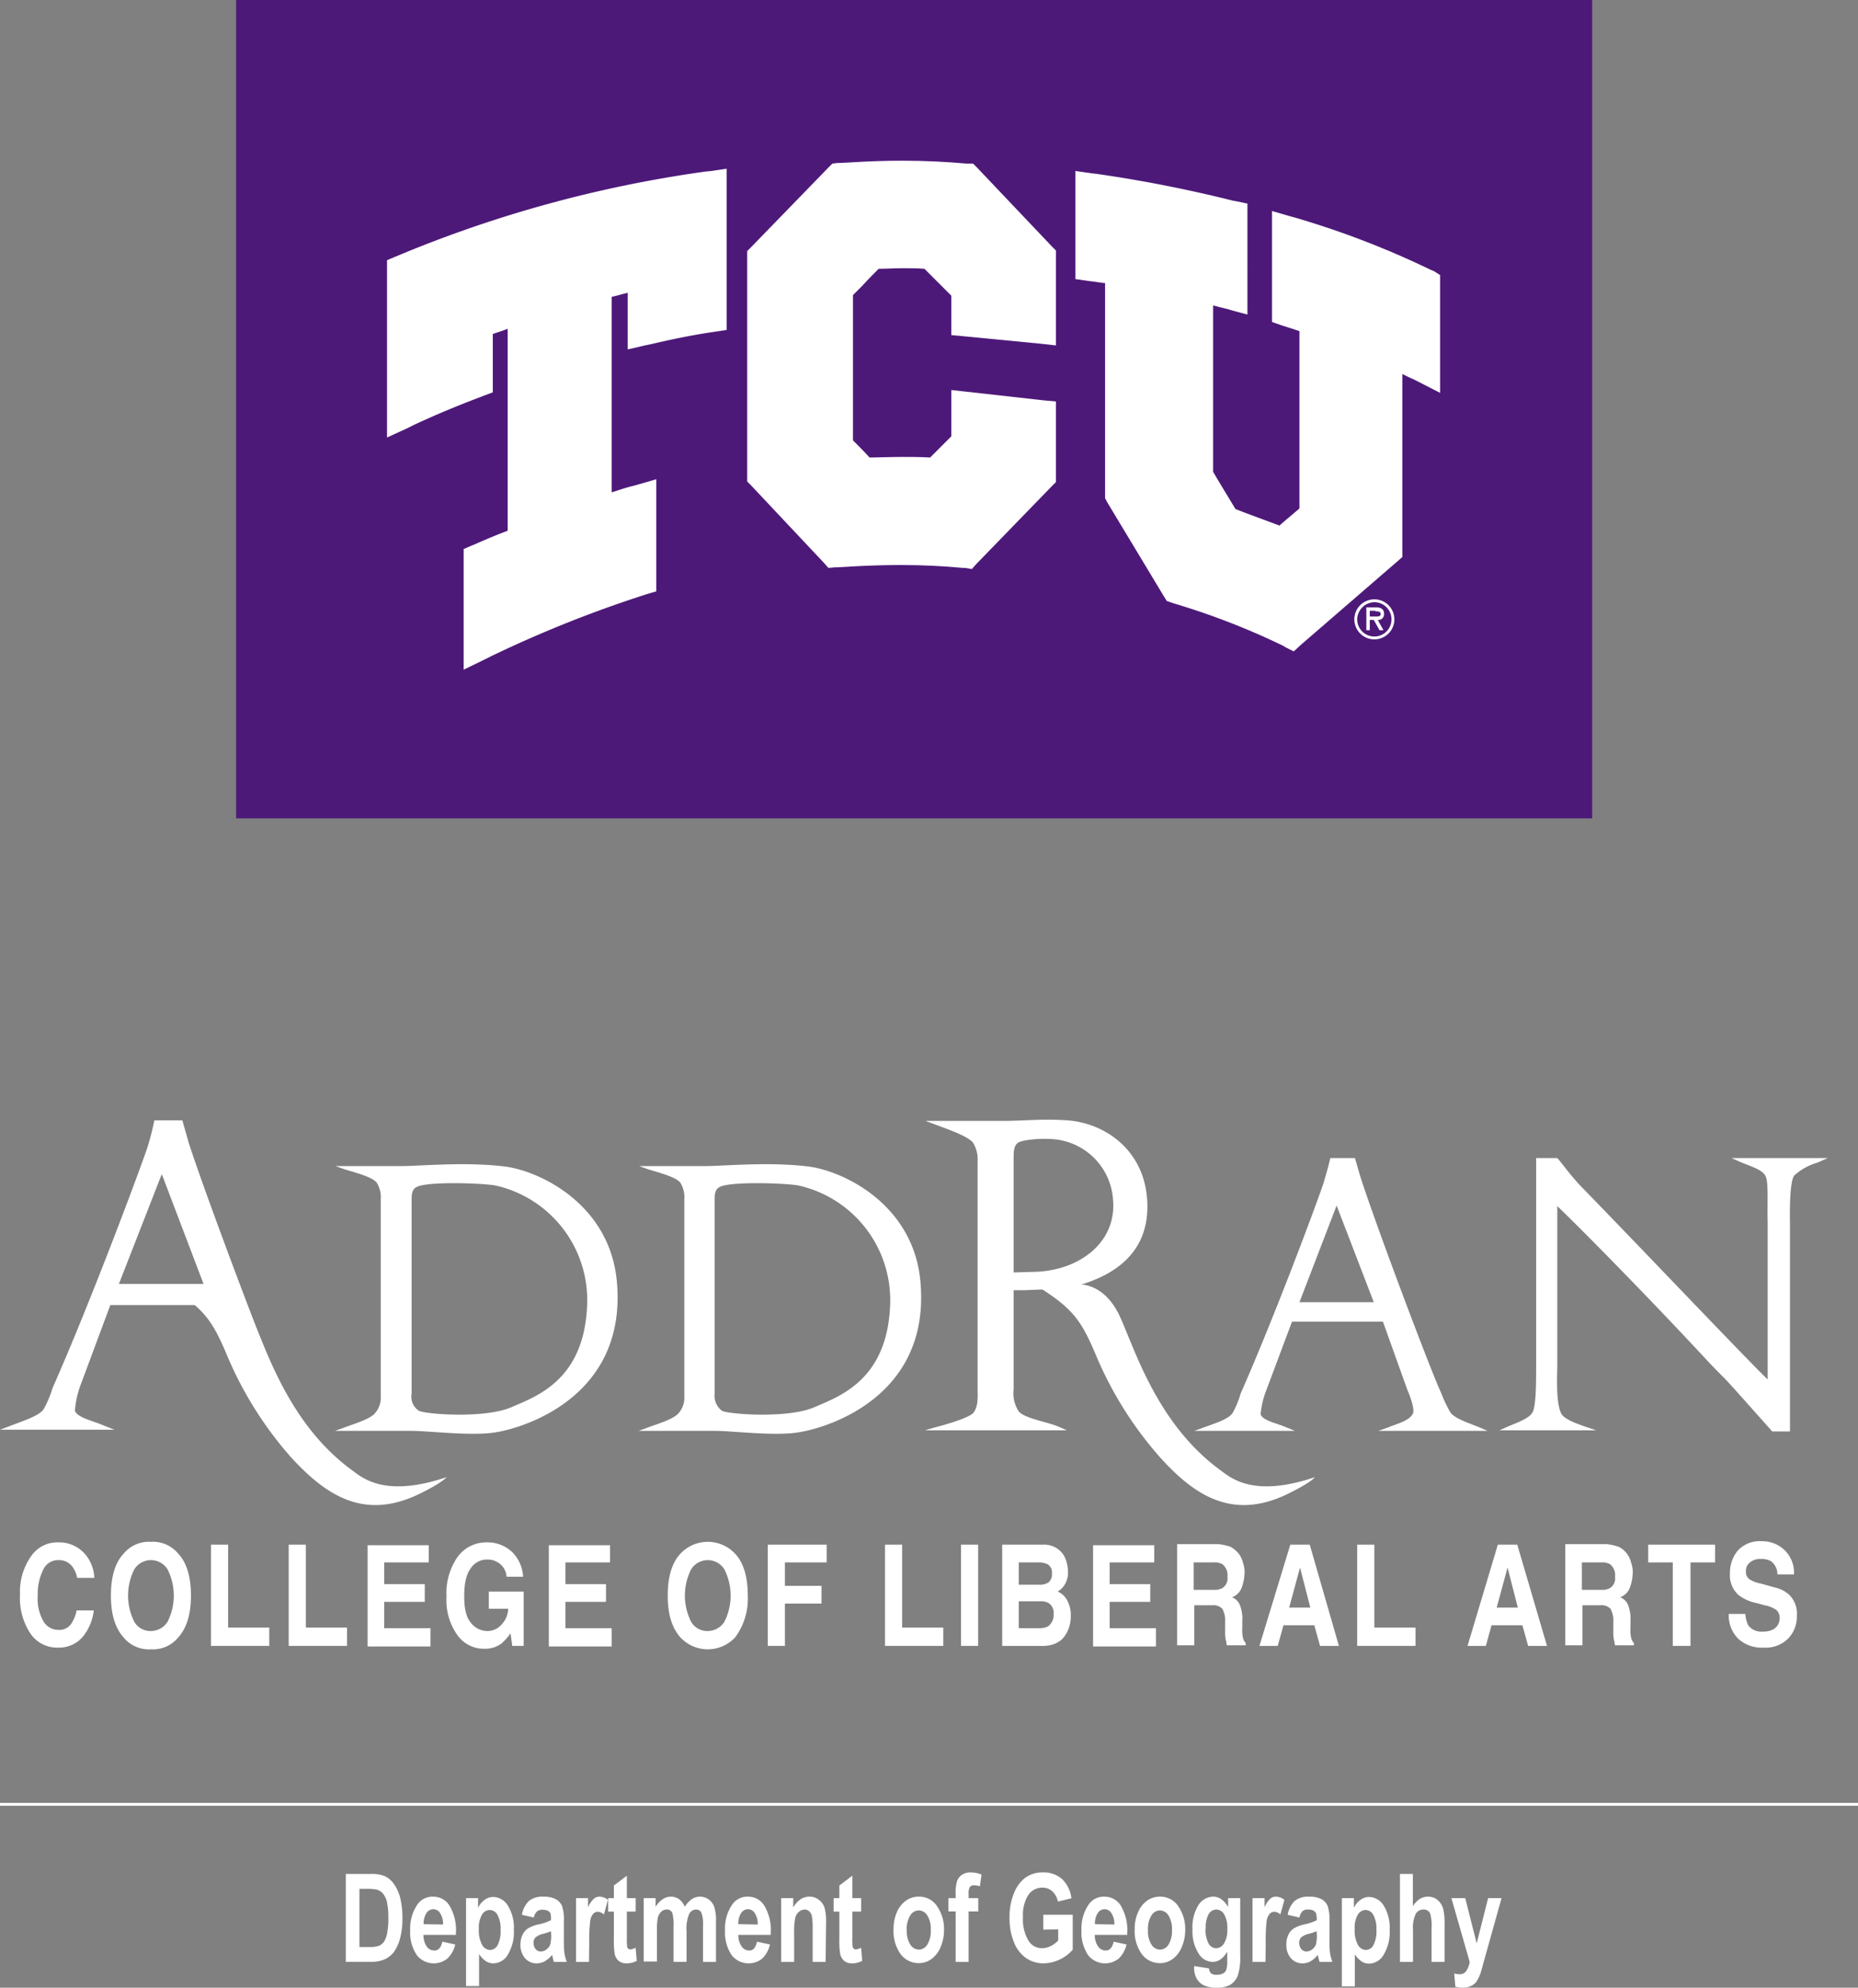
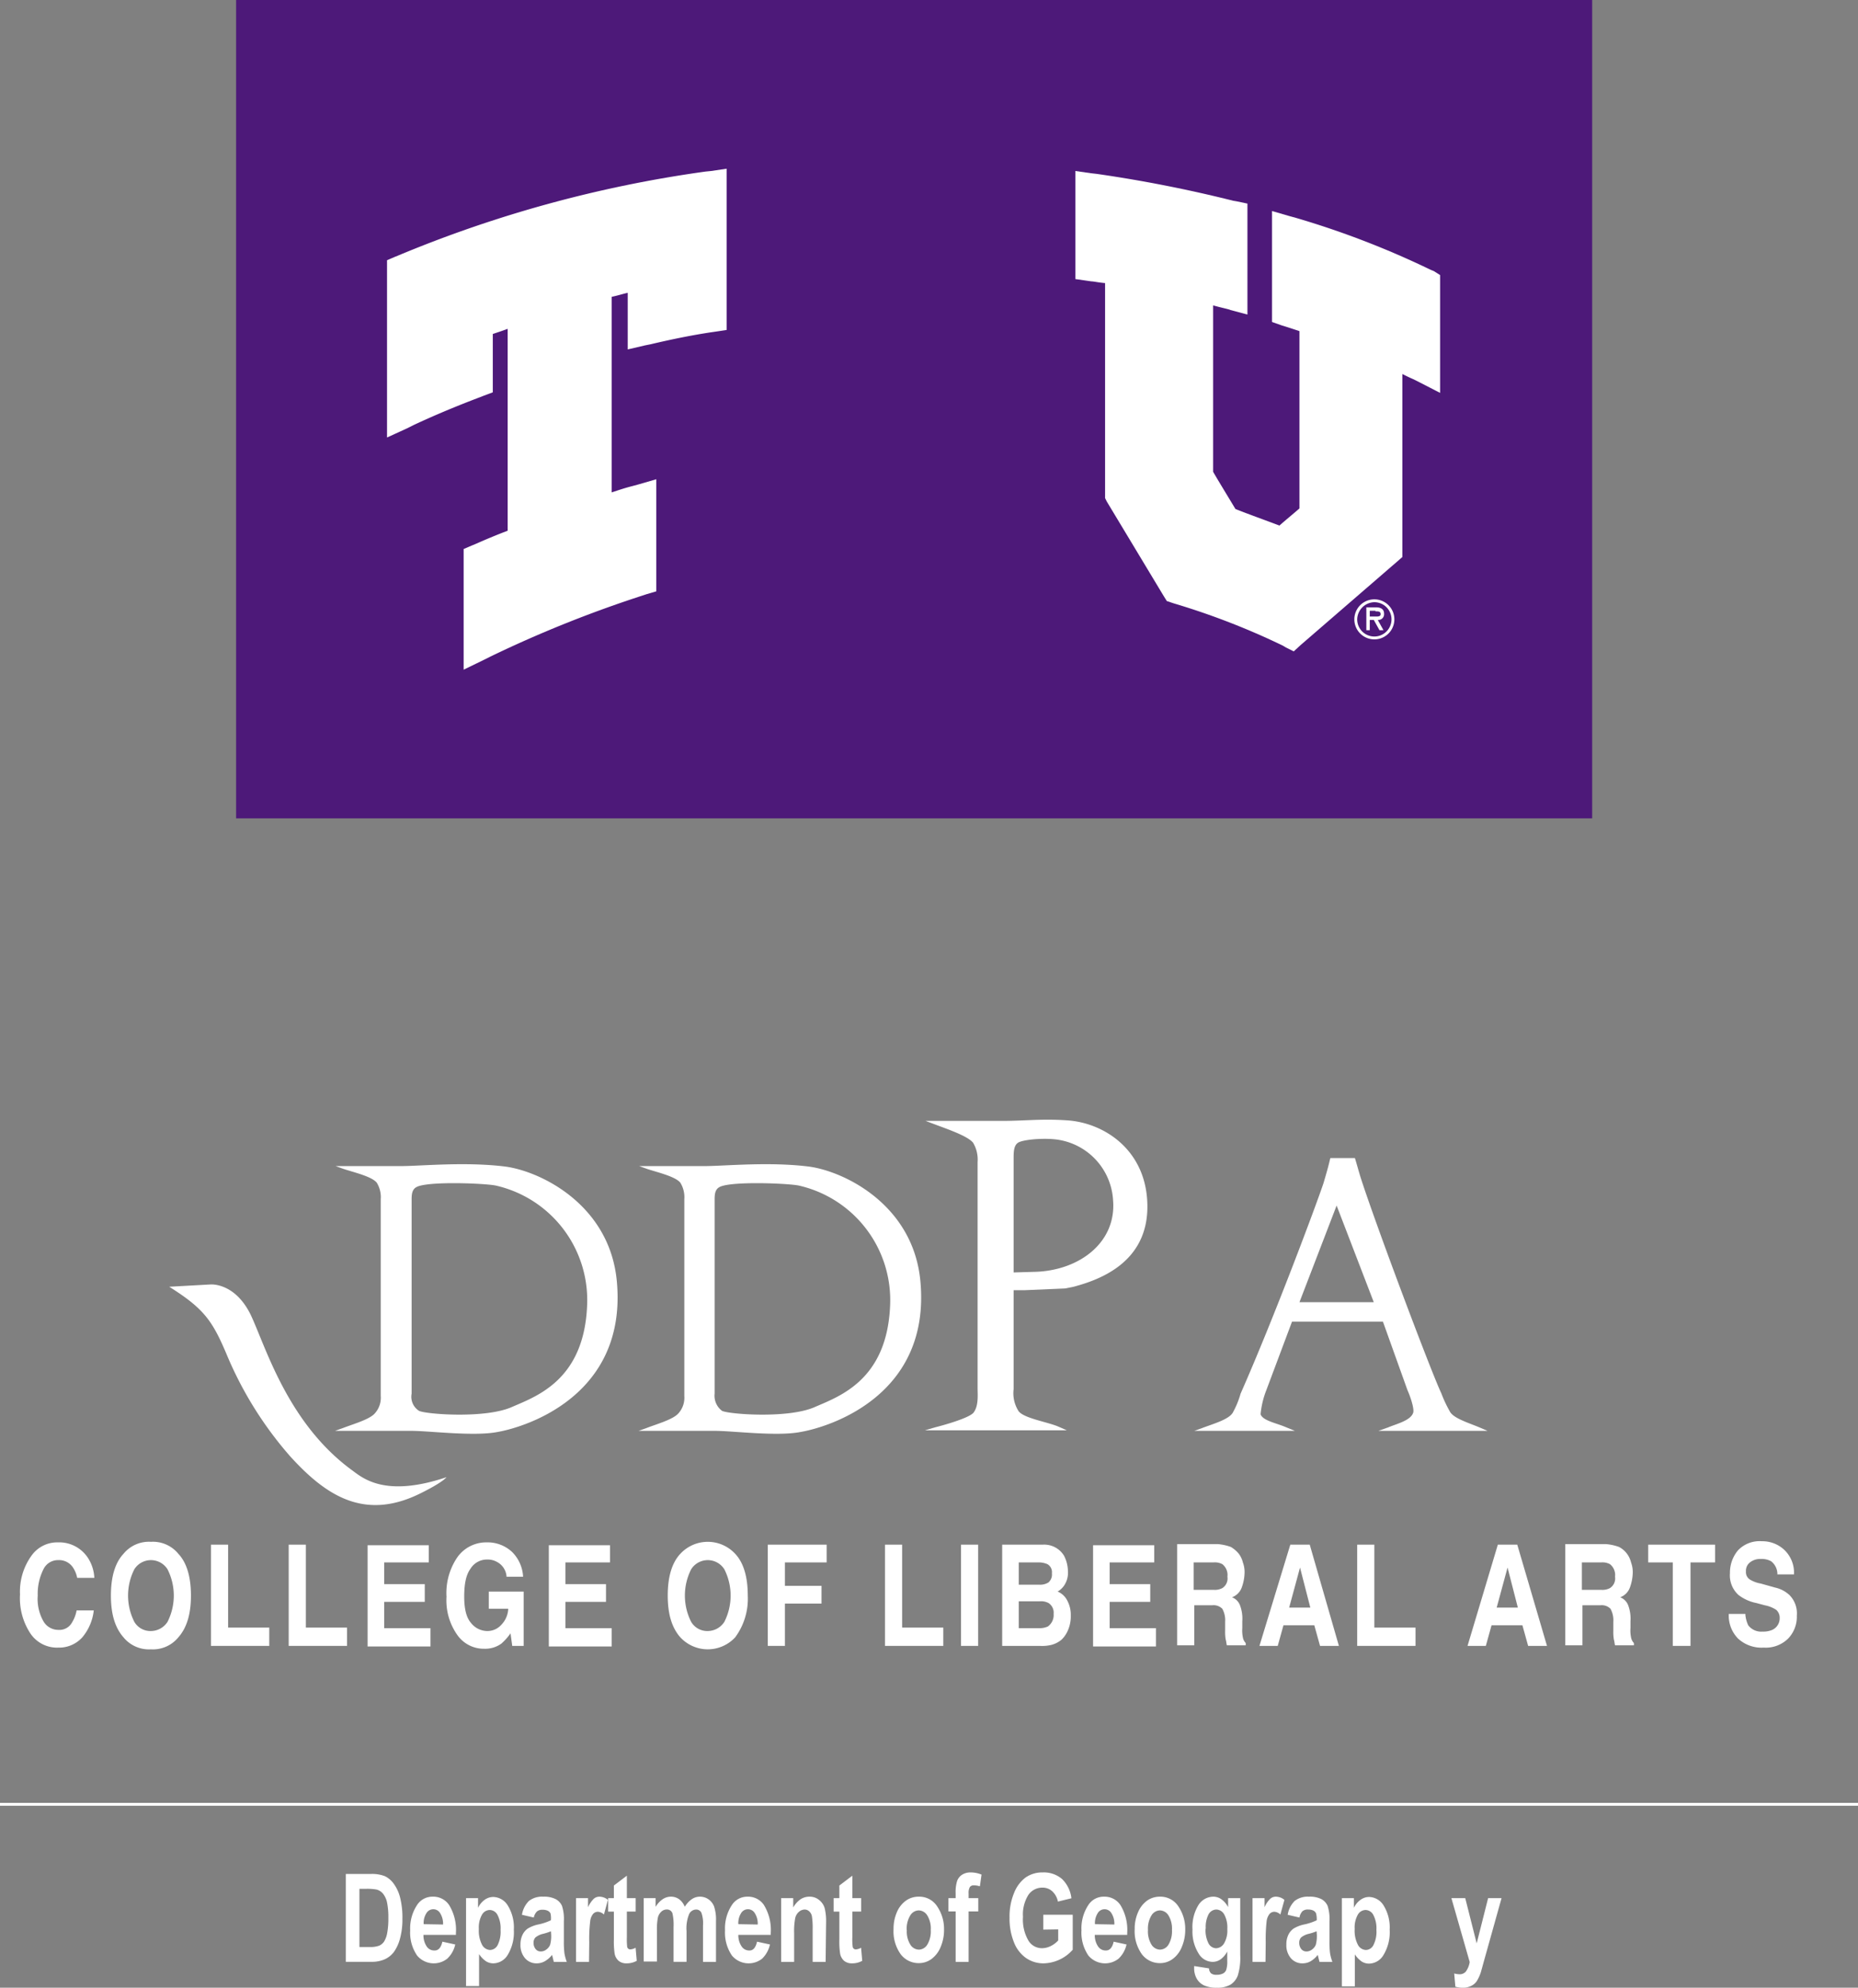
<svg xmlns="http://www.w3.org/2000/svg" id="Layer_1" data-name="Layer 1" viewBox="0 0 325 347.57">
  <rect x="0" y="0" width="325" height="347.57" fill="#808080" stroke="none" />
  <defs>
    <style>.cls-1{fill:none;stroke:#fff;stroke-width:0.5px;}.cls-2{fill:#fff;}.cls-3{fill:#4d1979;}</style>
  </defs>
  <title>Addran-Dept-of-Geography</title>
  <g id="Page-1">
    <g id="Addran-Dept-of-English_v" data-name="Addran-Dept-of-English v">
      <path id="Path" class="cls-1" d="M.7,315.9h325" transform="translate(-0.7 -0.4)" />
      <g id="Group">
        <path id="Path-2" data-name="Path" class="cls-2" d="M6.3,272.3a5.49,5.49,0,0,1,4.5-2.2,6,6,0,0,1,5.4,2.9,7,7,0,0,1,1,3.3h-3a4.89,4.89,0,0,0-.8-1.9,2.91,2.91,0,0,0-2.5-1.2,2.81,2.81,0,0,0-2.6,1.6,9.51,9.51,0,0,0-1,4.6,7.9,7.9,0,0,0,1,4.5,3,3,0,0,0,2.6,1.5,2.51,2.51,0,0,0,2.4-1.3,6.13,6.13,0,0,0,.8-2.1h3a8.78,8.78,0,0,1-2,4.7,5.45,5.45,0,0,1-4.2,1.8A5.6,5.6,0,0,1,6,286a11.22,11.22,0,0,1-1.8-6.8A10.72,10.72,0,0,1,6.3,272.3Z" transform="translate(-0.7 -0.4)" />
        <path id="Shape" class="cls-2" d="M31.9,286.7a5.74,5.74,0,0,1-4.8,2.1,5.74,5.74,0,0,1-4.8-2.1c-1.5-1.7-2.2-4.1-2.2-7.3s.7-5.7,2.2-7.3a5.74,5.74,0,0,1,4.8-2.1,5.74,5.74,0,0,1,4.8,2.1c1.5,1.6,2.2,4.1,2.2,7.3S33.4,285,31.9,286.7ZM30,284a10.17,10.17,0,0,0,0-9.2,3.43,3.43,0,0,0-5.8,0,10.17,10.17,0,0,0,0,9.2,3.26,3.26,0,0,0,2.9,1.6A3.48,3.48,0,0,0,30,284Z" transform="translate(-0.7 -0.4)" />
        <polygon id="Path-3" data-name="Path" class="cls-2" points="36.9 270.1 39.9 270.1 39.9 284.6 47.1 284.6 47.1 287.8 36.9 287.8 36.9 270.1" />
        <polygon id="Path-4" data-name="Path" class="cls-2" points="50.5 270.1 53.5 270.1 53.5 284.6 60.7 284.6 60.7 287.8 50.5 287.8 50.5 270.1" />
        <polygon id="Path-5" data-name="Path" class="cls-2" points="74.9 273.2 67.2 273.2 67.2 277 74.3 277 74.3 280.1 67.2 280.1 67.2 284.7 75.3 284.7 75.3 287.9 64.3 287.9 64.3 270.2 75 270.2 75 273.2 74.9 273.2" />
        <path id="Path-6" data-name="Path" class="cls-2" d="M89.3,276a3.14,3.14,0,0,0-1.7-2.5,3.29,3.29,0,0,0-1.7-.4,3.37,3.37,0,0,0-2.9,1.6c-.8,1.1-1.1,2.7-1.1,4.9s.4,3.7,1.2,4.6a3.65,3.65,0,0,0,2.8,1.4,3.25,3.25,0,0,0,2.5-1.1,4.26,4.26,0,0,0,1.2-2.8H86.2v-3h6.1v9.5h-2L90,286a10,10,0,0,1-1.6,1.8,4.86,4.86,0,0,1-3,.9,5.65,5.65,0,0,1-4.7-2.4,10.47,10.47,0,0,1-1.9-6.7,11.08,11.08,0,0,1,1.9-6.9,6.17,6.17,0,0,1,5.1-2.6,6.27,6.27,0,0,1,4.5,1.7,6.58,6.58,0,0,1,1.9,4.3H89.3Z" transform="translate(-0.7 -0.4)" />
        <polygon id="Path-7" data-name="Path" class="cls-2" points="106.6 273.2 98.9 273.2 98.9 277 106 277 106 280.1 98.9 280.1 98.9 284.7 107 284.7 107 287.9 96 287.9 96 270.2 106.7 270.2 106.7 273.2 106.6 273.2" />
        <path id="Shape-2" data-name="Shape" class="cls-2" d="M129.3,286.7a6.54,6.54,0,0,1-9.6,0c-1.5-1.7-2.2-4.1-2.2-7.3s.7-5.7,2.2-7.3a6.54,6.54,0,0,1,9.6,0c1.5,1.6,2.2,4.1,2.2,7.3A11.35,11.35,0,0,1,129.3,286.7Zm-1.9-2.7a10.17,10.17,0,0,0,0-9.2,3.43,3.43,0,0,0-5.8,0,10.17,10.17,0,0,0,0,9.2,3.26,3.26,0,0,0,2.9,1.6A3.48,3.48,0,0,0,127.4,284Z" transform="translate(-0.7 -0.4)" />
        <polygon id="Path-8" data-name="Path" class="cls-2" points="134.3 270.1 144.6 270.1 144.6 273.2 137.3 273.2 137.3 277.3 143.7 277.3 143.7 280.4 137.3 280.4 137.3 287.8 134.3 287.8 134.3 270.1" />
        <polygon id="Path-9" data-name="Path" class="cls-2" points="154.8 270.1 157.8 270.1 157.8 284.6 165 284.6 165 287.8 154.8 287.8 154.8 270.1" />
        <polygon id="Path-10" data-name="Path" class="cls-2" points="171.1 287.8 168.1 287.8 168.1 270.1 171.1 270.1 171.1 287.8" />
        <path id="Shape-3" data-name="Shape" class="cls-2" d="M186.8,272.4a6,6,0,0,1,.7,2.7,4,4,0,0,1-.7,2.6,3.57,3.57,0,0,1-1.1,1,3.29,3.29,0,0,1,1.7,1.6,5.26,5.26,0,0,1,.6,2.6,6.09,6.09,0,0,1-.6,2.8,5,5,0,0,1-1,1.4,4.61,4.61,0,0,1-1.7.9,6.82,6.82,0,0,1-2.1.2H176V270.5h7.1A4.06,4.06,0,0,1,186.8,272.4Zm-7.9,1.2v3.9h3.6a2.73,2.73,0,0,0,1.6-.4,1.84,1.84,0,0,0,.6-1.6,1.6,1.6,0,0,0-.8-1.6,4,4,0,0,0-1.7-.3Zm0,6.8v4.7h3.6a3.34,3.34,0,0,0,1.5-.3,2.46,2.46,0,0,0,1-2.2,2,2,0,0,0-.9-1.9,2.81,2.81,0,0,0-1.5-.3Z" transform="translate(-0.7 -0.4)" />
        <polygon id="Path-11" data-name="Path" class="cls-2" points="201.8 273.2 194.1 273.2 194.1 277 201.2 277 201.2 280.1 194.1 280.1 194.1 284.7 202.2 284.7 202.2 287.9 191.2 287.9 191.2 270.2 201.9 270.2 201.9 273.2 201.8 273.2" />
        <path id="Shape-4" data-name="Shape" class="cls-2" d="M216,270.9a5.26,5.26,0,0,1,1.4,1.2,4.13,4.13,0,0,1,.7,1.5,4.84,4.84,0,0,1,.3,1.8,8,8,0,0,1-.5,2.6,2.86,2.86,0,0,1-1.7,1.7,2.41,2.41,0,0,1,1.4,1.4,6.61,6.61,0,0,1,.4,2.8v1.2a5.79,5.79,0,0,0,.1,1.6,1.87,1.87,0,0,0,.5,1v.4h-3.3c-.1-.4-.1-.7-.2-1a7.57,7.57,0,0,1-.1-1.5V284a4.11,4.11,0,0,0-.5-2.3,2.16,2.16,0,0,0-1.8-.6h-3.1v7h-3V270.4h7.1A8.89,8.89,0,0,1,216,270.9Zm-6.5,2.7v4.8H213a2.81,2.81,0,0,0,1.5-.3,2,2,0,0,0,.9-2,2.41,2.41,0,0,0-.9-2.2,2.81,2.81,0,0,0-1.5-.3Z" transform="translate(-0.7 -0.4)" />
        <path id="Shape-5" data-name="Shape" class="cls-2" d="M226.4,270.5h3.4l5.1,17.7h-3.3l-1-3.6h-5.4l-1,3.6H221Zm-.2,11h3.7l-1.8-7Z" transform="translate(-0.7 -0.4)" />
        <polygon id="Path-12" data-name="Path" class="cls-2" points="237.4 270.1 240.4 270.1 240.4 284.6 247.6 284.6 247.6 287.8 237.4 287.8 237.4 270.1" />
        <path id="Shape-6" data-name="Shape" class="cls-2" d="M262.7,270.5h3.4l5.2,17.7H268l-1-3.6h-5.4l-1,3.6h-3.2Zm-.2,11h3.7l-1.8-7Z" transform="translate(-0.7 -0.4)" />
        <path id="Shape-7" data-name="Shape" class="cls-2" d="M283.9,270.9a4.07,4.07,0,0,1,1.4,1.2,4.13,4.13,0,0,1,.7,1.5,4.84,4.84,0,0,1,.3,1.8,8,8,0,0,1-.5,2.6,2.86,2.86,0,0,1-1.7,1.7,2.41,2.41,0,0,1,1.4,1.4,6.61,6.61,0,0,1,.4,2.8v1.2a5.79,5.79,0,0,0,.1,1.6,1.87,1.87,0,0,0,.5,1v.4h-3.3c-.1-.4-.1-.7-.2-1a7.57,7.57,0,0,1-.1-1.5V284a4.11,4.11,0,0,0-.5-2.3,2.16,2.16,0,0,0-1.8-.6h-3.1v7h-3V270.4h7.1A8.89,8.89,0,0,1,283.9,270.9Zm-6.5,2.7v4.8h3.4a2.81,2.81,0,0,0,1.5-.3,2,2,0,0,0,.9-2,2.41,2.41,0,0,0-.9-2.2,2.81,2.81,0,0,0-1.5-.3Z" transform="translate(-0.7 -0.4)" />
        <polygon id="Path-13" data-name="Path" class="cls-2" points="300 270.1 300 273.2 295.7 273.2 295.7 287.8 292.6 287.8 292.6 273.2 288.3 273.2 288.3 270.1 300 270.1" />
        <path id="Path-14" data-name="Path" class="cls-2" d="M306,282.8a5.64,5.64,0,0,0,.5,1.8,2.85,2.85,0,0,0,2.5,1.1,4,4,0,0,0,1.7-.3,2.23,2.23,0,0,0,1.3-2.1,1.82,1.82,0,0,0-.6-1.4,5.48,5.48,0,0,0-2-.8l-1.5-.4a7.49,7.49,0,0,1-3.1-1.4,4.62,4.62,0,0,1-1.5-3.8,6.09,6.09,0,0,1,1.4-4,5.22,5.22,0,0,1,4.2-1.6,5.61,5.61,0,0,1,3.9,1.5,5.49,5.49,0,0,1,1.7,4.3h-2.9a2.84,2.84,0,0,0-1.1-2.3,3.42,3.42,0,0,0-1.8-.4,2.88,2.88,0,0,0-1.9.6,1.86,1.86,0,0,0-.7,1.6,1.51,1.51,0,0,0,.7,1.4,5.36,5.36,0,0,0,1.9.7l2.5.7a5.39,5.39,0,0,1,2.5,1.3,4.55,4.55,0,0,1,1.3,3.6,5.51,5.51,0,0,1-1.5,4,5.58,5.58,0,0,1-4.3,1.6,6.05,6.05,0,0,1-4.5-1.6,5.73,5.73,0,0,1-1.6-4.3H306Z" transform="translate(-0.7 -0.4)" />
        <path id="Shape-8" data-name="Shape" class="cls-2" d="M72.7,250.6H59.3l1.4-.5c1.8-.7,4.7-1.5,5.6-2.6a4.06,4.06,0,0,0,1-3V210.1a4.83,4.83,0,0,0-.7-2.9c-.9-1.1-4-1.8-5.8-2.4l-1.4-.5H70.9c3.4,0,11.3-.8,18.3.1,6.3.9,18.2,6.8,19.4,20.1,1.8,19.8-15.7,25.4-20.9,26.3C83.6,251.6,75.8,250.6,72.7,250.6Zm1.3-3.5c1.2.6,11.7,1.4,16.3-.7,4.4-1.9,12.6-4.8,13.1-17.8a20.54,20.54,0,0,0-16-20.9c-2-.4-12.1-.8-13.9.3-.7.4-.8,1.2-.8,2.1v34A2.91,2.91,0,0,0,74,247.1Z" transform="translate(-0.7 -0.4)" />
        <path id="Shape-9" data-name="Shape" class="cls-2" d="M125.8,250.6H112.4l1.4-.5c1.8-.7,4.7-1.5,5.6-2.6a4.06,4.06,0,0,0,1-3V210.1a4.83,4.83,0,0,0-.7-2.9c-.9-1.1-4-1.8-5.8-2.4l-1.4-.5H124c3.4,0,11.3-.8,18.3.1,6.3.9,18.2,6.8,19.4,20.1,1.8,19.8-15.7,25.4-21,26.3C136.6,251.6,128.9,250.6,125.8,250.6Zm1.2-3.5c1.2.6,11.7,1.4,16.3-.7,4.4-1.9,12.6-4.8,13.1-17.8a20.54,20.54,0,0,0-16-20.9c-2-.4-12.1-.8-13.9.3-.7.4-.8,1.2-.8,2.1v34A3.3,3.3,0,0,0,127,247.1Z" transform="translate(-0.7 -0.4)" />
        <path id="Shape-10" data-name="Shape" class="cls-2" d="M252.8,244a23,23,0,0,0,1.5,3.2c.6,1.2,3.3,2,5.2,2.8l1.4.6H241.8l1.7-.6c1.4-.6,4-1.2,4.4-2.6.2-.7-.5-2.8-1-3.9l-4.3-12H226.7l-4.5,12a15.28,15.28,0,0,0-1,4.2c.4,1.1,2.6,1.5,4.3,2.2l1.7.7H209.6l1.4-.5c1.8-.7,4.8-1.5,5.4-2.8a15.3,15.3,0,0,0,1.3-3.2c6-13.6,13.3-33.2,14.5-36.8.5-1.7.8-2.7,1.2-4.4h4.3c.4,1.3.6,2.1,1,3.4C241.4,214.7,251,240.2,252.8,244ZM228,228.1h13l-6.5-16.9Z" transform="translate(-0.7 -0.4)" />
-         <path id="Path-15" data-name="Path" class="cls-2" d="M273.1,211.3v27.9c0,1.5-.3,6.4.7,8.4.6,1,2.6,1.7,4.3,2.3l1.8.6H263l1.1-.5c1.8-.8,4.1-1.5,4.7-2.7s.6-5.3.6-8.1V202.9h3.7c1,1.1,2.1,2.8,4.2,5,11,11.3,29.9,31.2,32.6,33.7V214.2c-.1-3.2.2-7.2-.4-8.2-.6-1.2-3.1-1.8-4.8-2.6l-1.1-.5h16.8l-1.8.8a10.18,10.18,0,0,0-4,2.2c-1,1-.8,8.2-.8,8.2v36.6h-3.1c-10.6-11.9-6.6-7.4-11.1-12.1C289.6,227.8,277.3,215.3,273.1,211.3Z" transform="translate(-0.7 -0.4)" />
        <path id="Shape-11" data-name="Shape" class="cls-2" d="M180,226h-2v17.3a5.83,5.83,0,0,0,.9,3.9c1,1.2,4.8,1.8,6.8,2.6l1.6.7H162.5l1.7-.5c2-.5,6.1-1.7,6.8-2.6.9-1.2.7-3.1.7-4.2V203.6a5.73,5.73,0,0,0-.8-3.4c-1-1.2-4.6-2.4-6.7-3.2l-1.6-.6H176c4,0,6.9-.4,11.3-.1,6.6.4,14.1,5.3,14.1,15.1s-8.4,12.8-12.9,14l-1.5.3Zm-2-22.9v19.8l3.4-.1c8-.1,14.6-5.1,14-12.5A11.37,11.37,0,0,0,185,199.6c-2.3-.2-5.4.1-6.2.6S178,201.9,178,203.1Z" transform="translate(-0.7 -0.4)" />
-         <path id="Path-16" data-name="Path" class="cls-2" d="M189.4,225s4.2-.4,7,5.2c2.6,5.4,6.4,19,17.8,27.3,1.9,1.4,5.8,4.8,16.5,1.2,0,0-.5.8-4.3,2.7-10,5.1-16.8.5-22.9-6.3a64.91,64.91,0,0,1-11-17.5c-2.6-6.2-4-8.3-10.2-12.2C182.1,225.4,189.4,225,189.4,225Z" transform="translate(-0.7 -0.4)" />
        <path id="Path-17" data-name="Path" class="cls-2" d="M37.5,225s4.2-.4,7,5.2c2.6,5.4,6.4,19,17.8,27.3,1.9,1.4,5.8,4.8,16.5,1.2,0,0-.5.8-4.3,2.7-10,5.1-16.8.5-23-6.3a64.91,64.91,0,0,1-11-17.5c-2.6-6.2-4-8.3-10.2-12.2Z" transform="translate(-0.7 -0.4)" />
-         <path id="Shape-12" data-name="Shape" class="cls-2" d="M49.7,242.9a23.68,23.68,0,0,0,1.7,3.6c.7,1.4-6.8-2.9-7.3-4.2l-6-13.7H20l-5.1,13.7a16.47,16.47,0,0,0-1.1,4.8c.5,1.2,3,1.7,4.9,2.5l2,.8H.7l1.6-.6c2-.8,5.4-1.8,6.1-3.1a19.43,19.43,0,0,0,1.5-3.6c6.8-15.4,15.1-37.7,16.5-41.8a46,46,0,0,0,1.3-5h4.9c.4,1.5.7,2.4,1.1,3.9C36.8,209.8,47.7,238.6,49.7,242.9Zm-28.2-18H36.3L29,205.7Z" transform="translate(-0.7 -0.4)" />
      </g>
      <g id="Group-2" data-name="Group">
        <rect id="Rectangle" class="cls-3" x="41.3" width="237.2" height="143.1" />
        <path id="Shape-13" data-name="Shape" class="cls-2" d="M241.1,105.7a3,3,0,0,1,3,3,3,3,0,0,1-3,3,3,3,0,0,1-3-3A3.07,3.07,0,0,1,241.1,105.7Zm0,6.5a3.5,3.5,0,0,0,0-7,3.5,3.5,0,0,0,0,7Zm.6-3.4a1,1,0,0,0,1.1-1.1c0-.8-.6-1.1-1.4-1.1h-1.7v4h.6v-1.8h.7l1,1.8h.7Zm-.4-1.5c.5,0,.9,0,.9.5s-.7.4-1.3.4h-.6v-1h1Z" transform="translate(-0.7 -0.4)" />
        <g id="Path-18" data-name="Path">
          <path class="cls-2" d="M124.1,30.4A216.76,216.76,0,0,0,70.3,45.1l-.5.2-1.4.6v31l3.5-1.6,1.2-.6c1.5-.7,5.6-2.6,11.7-4.9l.5-.2,1.6-.6V58.8c.9-.3,1.8-.6,2.6-.9V93.2c-2.1.8-4,1.6-5.8,2.4l-.5.2-1.4.6v21.1l3.5-1.7,1.2-.6a209.44,209.44,0,0,1,26.7-10.7l.6-.2,1.7-.5V84.2l-3.1.9-1.1.3c-1.2.3-2.4.7-3.6,1.1V52.3c1-.2,1.9-.5,2.8-.7v9.9l3-.7,1-.2c3.8-.9,7.3-1.6,10.6-2.1l.7-.1,2-.3V29.9l-2.7.4Z" transform="translate(-0.7 -0.4)" />
-           <path class="cls-2" d="M171.6,29.7l-.7-.7h-1.2c-3.4-.3-7.1-.5-11.2-.5-5.7,0-10.1.4-11,.4h-.3l-.9.1-.7.7L132.1,43.6l-.7.7V84.6l.7.7,12.7,13.5.8.9,1.2-.1h.4c.5,0,5.1-.4,11.1-.4,4,0,7.6.2,10.8.5h.4l1.2.2.8-.9,13.2-13.6.7-.7V70.6l-2.2-.2-13.4-1.5-2.7-.3v8.1l-3.7,3.7c-1.6-.1-3.3-.1-4.9-.1-2.2,0-4.2.1-5.7.1-.8-.9-2.1-2.2-2.9-3V52l1.6-1.6c1-1.1,2.2-2.3,2.9-3,1.4,0,2.8-.1,4.1-.1s2.7,0,3.9.1l4.7,4.7V59l2.2.2,13.4,1.3,2.7.3V44.2l-.7-.7Z" transform="translate(-0.7 -0.4)" />
          <path class="cls-2" d="M251.5,47.8l-.5-.2a153.48,153.48,0,0,0-23.6-9.1l-1.1-.3-3.1-.9V56.7l1.7.6c1,.3,2.2.7,3.1,1v31c-.9.8-2.5,2.1-3.5,3-2.1-.8-6-2.2-7.7-2.9-.9-1.5-3.1-5.1-3.9-6.5V53.8c1.4.4,2.9.7,3,.8l3,.8V36l-1.9-.4-.6-.1a235.6,235.6,0,0,0-23.9-4.7l-.9-.1-2.8-.4V49.2l2.1.3.7.1h0c.4,0,1.2.2,2.4.3V87.5l.3.6,10,16.6.5.8.9.3.3.1a127.51,127.51,0,0,1,19.1,7.4l.5.3,1.4.7,1.2-1.1,17-14.7.8-.7v-32c.6.3,1.2.6,1.9.9h0l1.2.6,3.5,1.8V48.5Z" transform="translate(-0.7 -0.4)" />
        </g>
      </g>
    </g>
  </g>
  <path class="cls-2" d="M61.19,328.08h4.35a6.15,6.15,0,0,1,2.49.39,4.14,4.14,0,0,1,1.55,1.33,7.06,7.06,0,0,1,1.11,2.42,14.32,14.32,0,0,1,.4,3.7,12.65,12.65,0,0,1-.42,3.46,7.19,7.19,0,0,1-1.07,2.34A4.22,4.22,0,0,1,68,343a5.52,5.52,0,0,1-2.36.44H61.19Zm2.38,2.6v10.17h1.79a4.4,4.4,0,0,0,1.66-.23,2.07,2.07,0,0,0,.85-.7,4.23,4.23,0,0,0,.55-1.47,13.42,13.42,0,0,0,.21-2.65,12.63,12.63,0,0,0-.22-2.69,3.66,3.66,0,0,0-.69-1.55,2.18,2.18,0,0,0-1.13-.75,9.09,9.09,0,0,0-1.94-.13Z" transform="translate(-0.7 -0.4)" />
  <path class="cls-2" d="M78.08,339.92l2.25.49a4.77,4.77,0,0,1-1.41,2.49,3.8,3.8,0,0,1-5.25-.54,7.06,7.06,0,0,1-1.22-4.42,7.4,7.4,0,0,1,1.23-4.47,3.18,3.18,0,0,1,2.69-1.42,3.33,3.33,0,0,1,2.88,1.45,8.32,8.32,0,0,1,1.2,4.89v.34H74.77a3.52,3.52,0,0,0,.55,2,1.57,1.57,0,0,0,1.3.73C77.35,341.51,77.84,341,78.08,339.92Zm.12-3a3.48,3.48,0,0,0-.52-2,1.39,1.39,0,0,0-2.38,0,3.15,3.15,0,0,0-.49,1.94Z" transform="translate(-0.7 -0.4)" />
  <path class="cls-2" d="M82.22,332.31h2.1V334a3.67,3.67,0,0,1,1.14-1.39,2.6,2.6,0,0,1,1.53-.51,3.08,3.08,0,0,1,2.53,1.49,7.31,7.31,0,0,1,1.06,4.24,7.66,7.66,0,0,1-1.07,4.4A3,3,0,0,1,87,343.71a2.45,2.45,0,0,1-1.27-.35,4.4,4.4,0,0,1-1.23-1.27v5.59H82.22Zm2.24,5.38a5.34,5.34,0,0,0,.57,2.79,1.67,1.67,0,0,0,1.39.89,1.54,1.54,0,0,0,1.31-.82,5.22,5.22,0,0,0,.53-2.7,5,5,0,0,0-.55-2.63,1.57,1.57,0,0,0-1.33-.84,1.59,1.59,0,0,0-1.37.82A4.51,4.51,0,0,0,84.46,337.69Z" transform="translate(-0.7 -0.4)" />
  <path class="cls-2" d="M94.07,335.7,92,335.22a4.35,4.35,0,0,1,1.23-2.43,3.73,3.73,0,0,1,2.48-.74,4.5,4.5,0,0,1,2.19.43A2.54,2.54,0,0,1,99,333.65a7.43,7.43,0,0,1,.33,2.69l0,3.45a16.2,16.2,0,0,0,.1,2.15,8,8,0,0,0,.41,1.51H97.57l-.3-1.22A4.38,4.38,0,0,1,96,343.34a2.86,2.86,0,0,1-1.41.37,2.6,2.6,0,0,1-2.05-.9,3.47,3.47,0,0,1-.8-2.39,3.78,3.78,0,0,1,.33-1.64,2.84,2.84,0,0,1,.91-1.13,5.81,5.81,0,0,1,1.89-.74,9.84,9.84,0,0,0,2.19-.73A3.91,3.91,0,0,0,97,335a1,1,0,0,0-.45-.47,2,2,0,0,0-.93-.19,1.42,1.42,0,0,0-1,.3A2.11,2.11,0,0,0,94.07,335.7Zm3,2.4a9.92,9.92,0,0,1-1.34.44,3.25,3.25,0,0,0-1.38.65,1.32,1.32,0,0,0-.32.93,1.69,1.69,0,0,0,.35,1.08,1.12,1.12,0,0,0,.9.43,1.56,1.56,0,0,0,1-.35,1.84,1.84,0,0,0,.65-.83,5.81,5.81,0,0,0,.18-1.76Z" transform="translate(-0.7 -0.4)" />
  <path class="cls-2" d="M103.73,343.45h-2.27V332.31h2.1v1.59a4.89,4.89,0,0,1,1-1.48,1.47,1.47,0,0,1,1-.37,2.36,2.36,0,0,1,1.48.56l-.7,2.56a1.7,1.7,0,0,0-1.07-.48,1.13,1.13,0,0,0-.83.38,2.46,2.46,0,0,0-.51,1.34,25.91,25.91,0,0,0-.16,3.59Z" transform="translate(-0.7 -0.4)" />
  <path class="cls-2" d="M111.89,332.31v2.35h-1.54v4.5a12.11,12.11,0,0,0,.06,1.69.56.56,0,0,0,.57.42,2.32,2.32,0,0,0,.9-.29l.2,2.29a3.64,3.64,0,0,1-1.78.44,2.1,2.1,0,0,1-1.39-.44,2.2,2.2,0,0,1-.7-1.27,14.41,14.41,0,0,1-.13-2.48v-4.86h-1v-2.35h1V330.1l2.27-1.72v3.93Z" transform="translate(-0.7 -0.4)" />
  <path class="cls-2" d="M113.3,332.31h2.08v1.52a4.2,4.2,0,0,1,1.23-1.33,2.53,2.53,0,0,1,1.44-.45,2.38,2.38,0,0,1,1.43.44,3,3,0,0,1,1,1.33,4.44,4.44,0,0,1,1.23-1.33,2.46,2.46,0,0,1,1.39-.44,2.57,2.57,0,0,1,1.51.45,2.73,2.73,0,0,1,1,1.27,7.32,7.32,0,0,1,.33,2.55v7.13h-2.27v-6.37a5.59,5.59,0,0,0-.28-2.22,1,1,0,0,0-.92-.56,1.38,1.38,0,0,0-1.22.78,6.54,6.54,0,0,0-.46,3v5.36h-2.27v-6.11a9,9,0,0,0-.19-2.34,1,1,0,0,0-1-.7,1.4,1.4,0,0,0-.93.36,2.08,2.08,0,0,0-.61,1,10.33,10.33,0,0,0-.18,2.32v5.42H113.3Z" transform="translate(-0.7 -0.4)" />
  <path class="cls-2" d="M133.12,339.92l2.26.49A4.9,4.9,0,0,1,134,342.9a3.81,3.81,0,0,1-5.26-.54,7.12,7.12,0,0,1-1.22-4.42,7.4,7.4,0,0,1,1.23-4.47,3.19,3.19,0,0,1,2.69-1.42,3.33,3.33,0,0,1,2.88,1.45,8.32,8.32,0,0,1,1.2,4.89v.34h-5.67a3.45,3.45,0,0,0,.56,2,1.57,1.57,0,0,0,1.3.73C132.4,341.51,132.88,341,133.12,339.92Zm.12-3a3.41,3.41,0,0,0-.52-2,1.39,1.39,0,0,0-2.38,0,3.22,3.22,0,0,0-.49,1.94Z" transform="translate(-0.7 -0.4)" />
  <path class="cls-2" d="M145.12,343.45h-2.27v-5.69a13.28,13.28,0,0,0-.13-2.28,1.54,1.54,0,0,0-.48-.87,1.17,1.17,0,0,0-.79-.31,1.57,1.57,0,0,0-1,.4,2,2,0,0,0-.65,1.09,12.09,12.09,0,0,0-.19,2.61v5.05h-2.27V332.31h2.11v1.63a4.32,4.32,0,0,1,1.26-1.42,2.78,2.78,0,0,1,1.56-.47,2.55,2.55,0,0,1,1.67.55,2.85,2.85,0,0,1,1,1.42,9.33,9.33,0,0,1,.26,2.5Z" transform="translate(-0.7 -0.4)" />
  <path class="cls-2" d="M151.33,332.31v2.35h-1.54v4.5a10,10,0,0,0,.07,1.69.55.55,0,0,0,.56.42,2.32,2.32,0,0,0,.9-.29l.2,2.29a3.64,3.64,0,0,1-1.78.44,2.1,2.1,0,0,1-1.39-.44,2.25,2.25,0,0,1-.7-1.27,14.41,14.41,0,0,1-.13-2.48v-4.86h-1v-2.35h1V330.1l2.27-1.72v3.93Z" transform="translate(-0.7 -0.4)" />
  <path class="cls-2" d="M157,337.72a7.24,7.24,0,0,1,.6-3,4.73,4.73,0,0,1,1.6-2,3.79,3.79,0,0,1,2.21-.67,3.71,3.71,0,0,1,3.24,1.73,7,7,0,0,1,1.18,4,7.6,7.6,0,0,1-.61,3.11,4.89,4.89,0,0,1-1.61,2.08,3.73,3.73,0,0,1-2.19.7,3.93,3.93,0,0,1-3.17-1.55A6.9,6.9,0,0,1,157,337.72Zm2.32.16a4.34,4.34,0,0,0,.62,2.56,1.8,1.8,0,0,0,1.49.87,1.76,1.76,0,0,0,1.47-.87,4.49,4.49,0,0,0,.61-2.58,4.33,4.33,0,0,0-.62-2.54,1.8,1.8,0,0,0-1.49-.87,1.78,1.78,0,0,0-1.47.87A4.46,4.46,0,0,0,159.3,337.88Z" transform="translate(-0.7 -0.4)" />
  <path class="cls-2" d="M166.6,332.31h1.26v-.84a6.51,6.51,0,0,1,.27-2.2,2.2,2.2,0,0,1,.88-1.07,2.69,2.69,0,0,1,1.49-.39,5,5,0,0,1,1.89.38l-.29,2.05a3.4,3.4,0,0,0-1.06-.17.8.8,0,0,0-.69.29,2.09,2.09,0,0,0-.22,1.16v.79h1.69v2.32h-1.69v8.82h-2.27v-8.82H166.6Z" transform="translate(-0.7 -0.4)" />
  <path class="cls-2" d="M183.19,337.81v-2.6h5.15v6.12a7,7,0,0,1-5.07,2.38,5.33,5.33,0,0,1-3.08-.92,6,6,0,0,1-2.12-2.74,11,11,0,0,1-.78-4.31,10.72,10.72,0,0,1,.79-4.34,6.2,6.2,0,0,1,2-2.69,5.07,5.07,0,0,1,3-.9,4.9,4.9,0,0,1,3.39,1.15,5.58,5.58,0,0,1,1.64,3.37l-2.36.58a3.33,3.33,0,0,0-1-1.81,2.49,2.49,0,0,0-1.7-.63,2.94,2.94,0,0,0-2.46,1.26,6.42,6.42,0,0,0-.95,3.85,7.24,7.24,0,0,0,1,4.23,2.74,2.74,0,0,0,2.36,1.25,3.46,3.46,0,0,0,1.45-.35,4.56,4.56,0,0,0,1.35-1v-1.94Z" transform="translate(-0.7 -0.4)" />
  <path class="cls-2" d="M195.5,339.92l2.25.49a4.83,4.83,0,0,1-1.4,2.49,3.81,3.81,0,0,1-5.26-.54,7.12,7.12,0,0,1-1.22-4.42,7.4,7.4,0,0,1,1.23-4.47,3.18,3.18,0,0,1,2.69-1.42,3.33,3.33,0,0,1,2.88,1.45,8.32,8.32,0,0,1,1.2,4.89v.34h-5.67a3.45,3.45,0,0,0,.56,2,1.57,1.57,0,0,0,1.29.73C194.77,341.51,195.26,341,195.5,339.92Zm.12-3a3.41,3.41,0,0,0-.52-2,1.39,1.39,0,0,0-2.38,0,3.22,3.22,0,0,0-.49,1.94Z" transform="translate(-0.7 -0.4)" />
  <path class="cls-2" d="M199.18,337.72a7.09,7.09,0,0,1,.61-3,4.79,4.79,0,0,1,1.59-2,3.84,3.84,0,0,1,2.21-.67,3.74,3.74,0,0,1,3.25,1.73,7,7,0,0,1,1.18,4,7.61,7.61,0,0,1-.62,3.11,4.81,4.81,0,0,1-1.61,2.08,3.69,3.69,0,0,1-2.19.7,3.91,3.91,0,0,1-3.16-1.55A6.91,6.91,0,0,1,199.18,337.72Zm2.32.16a4.41,4.41,0,0,0,.62,2.56,1.81,1.81,0,0,0,1.5.87,1.78,1.78,0,0,0,1.47-.87,4.57,4.57,0,0,0,.61-2.58,4.41,4.41,0,0,0-.62-2.54,1.81,1.81,0,0,0-1.49-.87,1.78,1.78,0,0,0-1.47.87A4.46,4.46,0,0,0,201.5,337.88Z" transform="translate(-0.7 -0.4)" />
  <path class="cls-2" d="M209.58,344.18l2.6.41a1.26,1.26,0,0,0,.36.87,1.43,1.43,0,0,0,.94.25,2.36,2.36,0,0,0,1.21-.26,1.18,1.18,0,0,0,.51-.63,4.92,4.92,0,0,0,.17-1.55v-1.63a4,4,0,0,1-1.15,1.36,2.39,2.39,0,0,1-1.41.45,2.87,2.87,0,0,1-2.4-1.38,7.2,7.2,0,0,1-1.12-4.26,7.35,7.35,0,0,1,1.05-4.31,3.12,3.12,0,0,1,2.56-1.45,2.41,2.41,0,0,1,1.45.46,3.93,3.93,0,0,1,1.17,1.37v-1.57h2.12v10a10.47,10.47,0,0,1-.41,3.48,3.23,3.23,0,0,1-1.27,1.63,4.5,4.5,0,0,1-2.39.55,5.3,5.3,0,0,1-2.25-.4,2.86,2.86,0,0,1-1.29-1.19,3.65,3.65,0,0,1-.45-1.83Zm2-6.54a5,5,0,0,0,.53,2.61,1.54,1.54,0,0,0,1.3.82,1.69,1.69,0,0,0,1.39-.83,4.41,4.41,0,0,0,.58-2.52,4.76,4.76,0,0,0-.55-2.58,1.62,1.62,0,0,0-1.38-.84,1.59,1.59,0,0,0-1.34.82A4.78,4.78,0,0,0,211.61,337.64Z" transform="translate(-0.7 -0.4)" />
  <path class="cls-2" d="M222.06,343.45h-2.27V332.31h2.1v1.59a4.7,4.7,0,0,1,1-1.48,1.43,1.43,0,0,1,1-.37,2.38,2.38,0,0,1,1.48.56l-.71,2.56a1.65,1.65,0,0,0-1.06-.48,1.13,1.13,0,0,0-.83.38,2.53,2.53,0,0,0-.52,1.34,28.22,28.22,0,0,0-.15,3.59Z" transform="translate(-0.7 -0.4)" />
  <path class="cls-2" d="M228,335.7l-2.06-.48a4.35,4.35,0,0,1,1.23-2.43,3.73,3.73,0,0,1,2.48-.74,4.5,4.5,0,0,1,2.19.43,2.49,2.49,0,0,1,1.08,1.17,7.43,7.43,0,0,1,.33,2.69l0,3.45a16.2,16.2,0,0,0,.1,2.15,8,8,0,0,0,.41,1.51H231.5l-.3-1.22a4.38,4.38,0,0,1-1.24,1.11,2.86,2.86,0,0,1-1.41.37,2.6,2.6,0,0,1-2.05-.9,3.46,3.46,0,0,1-.79-2.39,3.78,3.78,0,0,1,.32-1.64,2.84,2.84,0,0,1,.91-1.13,5.81,5.81,0,0,1,1.89-.74,9.84,9.84,0,0,0,2.19-.73,3.91,3.91,0,0,0-.12-1.22,1,1,0,0,0-.45-.47,2,2,0,0,0-.93-.19,1.42,1.42,0,0,0-1,.3A2.11,2.11,0,0,0,228,335.7Zm3,2.4a9.92,9.92,0,0,1-1.34.44,3.25,3.25,0,0,0-1.38.65,1.32,1.32,0,0,0-.32.93,1.69,1.69,0,0,0,.35,1.08,1.12,1.12,0,0,0,.9.43,1.56,1.56,0,0,0,1-.35,1.84,1.84,0,0,0,.65-.83,5.81,5.81,0,0,0,.18-1.76Z" transform="translate(-0.7 -0.4)" />
  <path class="cls-2" d="M235.42,332.31h2.1V334a3.6,3.6,0,0,1,1.15-1.39,2.55,2.55,0,0,1,1.52-.51,3.08,3.08,0,0,1,2.53,1.49,7.31,7.31,0,0,1,1.06,4.24,7.66,7.66,0,0,1-1.07,4.4,3,3,0,0,1-2.52,1.53,2.45,2.45,0,0,1-1.27-.35,4.4,4.4,0,0,1-1.23-1.27v5.59h-2.27Zm2.24,5.38a5.34,5.34,0,0,0,.57,2.79,1.66,1.66,0,0,0,1.39.89,1.51,1.51,0,0,0,1.3-.82,5.11,5.11,0,0,0,.54-2.7,5,5,0,0,0-.55-2.63,1.57,1.57,0,0,0-1.33-.84,1.59,1.59,0,0,0-1.37.82A4.51,4.51,0,0,0,237.66,337.69Z" transform="translate(-0.7 -0.4)" />
-   <path class="cls-2" d="M247.84,328.08v5.64a4,4,0,0,1,1.19-1.26,2.66,2.66,0,0,1,1.42-.41,2.55,2.55,0,0,1,1.71.58,3.11,3.11,0,0,1,1,1.63,10.82,10.82,0,0,1,.22,2.65v6.54h-2.27v-5.89a7.54,7.54,0,0,0-.25-2.56,1.19,1.19,0,0,0-1.16-.7,1.52,1.52,0,0,0-1.36.76,5.65,5.65,0,0,0-.48,2.8v5.59h-2.28V328.08Z" transform="translate(-0.7 -0.4)" />
  <path class="cls-2" d="M254.58,332.31H257l2,7.91,2-7.91h2.35l-3,10.72-.58,2.09a6.94,6.94,0,0,1-.77,1.72,2.48,2.48,0,0,1-1,.83,3.13,3.13,0,0,1-1.44.3,4.67,4.67,0,0,1-1.29-.18l-.2-2.31a3.9,3.9,0,0,0,.95.14,1.4,1.4,0,0,0,1.07-.46,3.83,3.83,0,0,0,.69-1.68Z" transform="translate(-0.7 -0.4)" />
</svg>